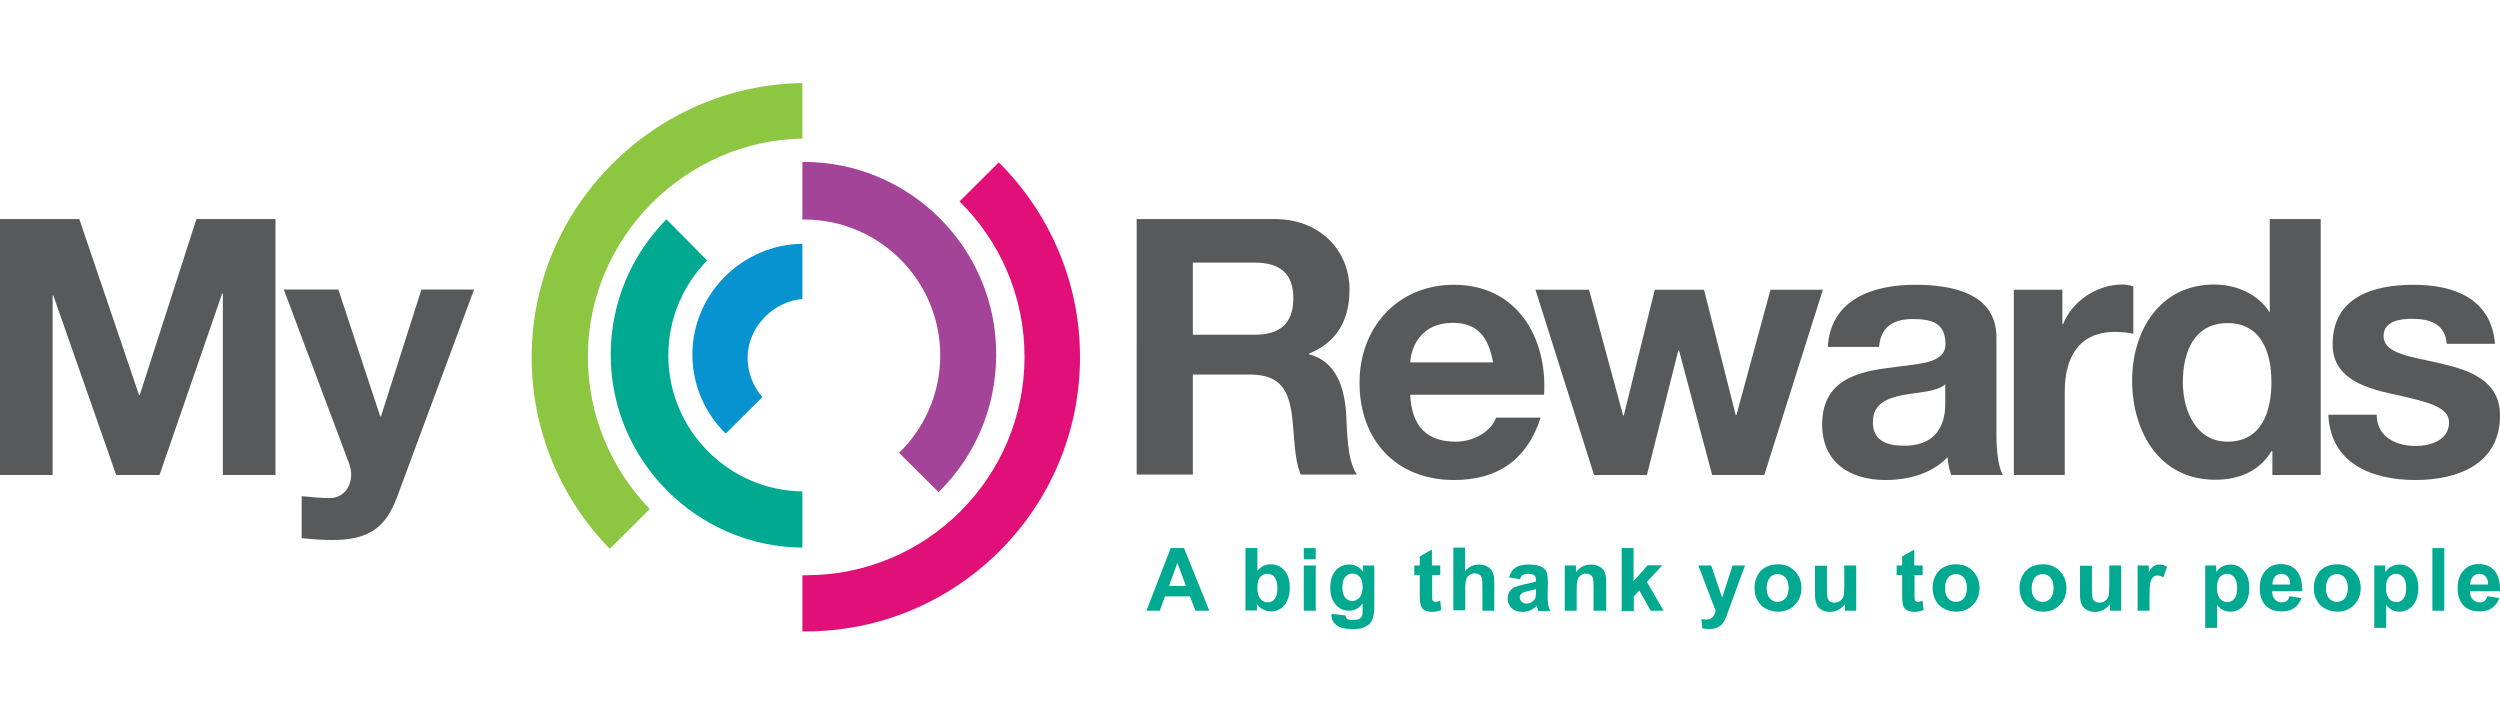
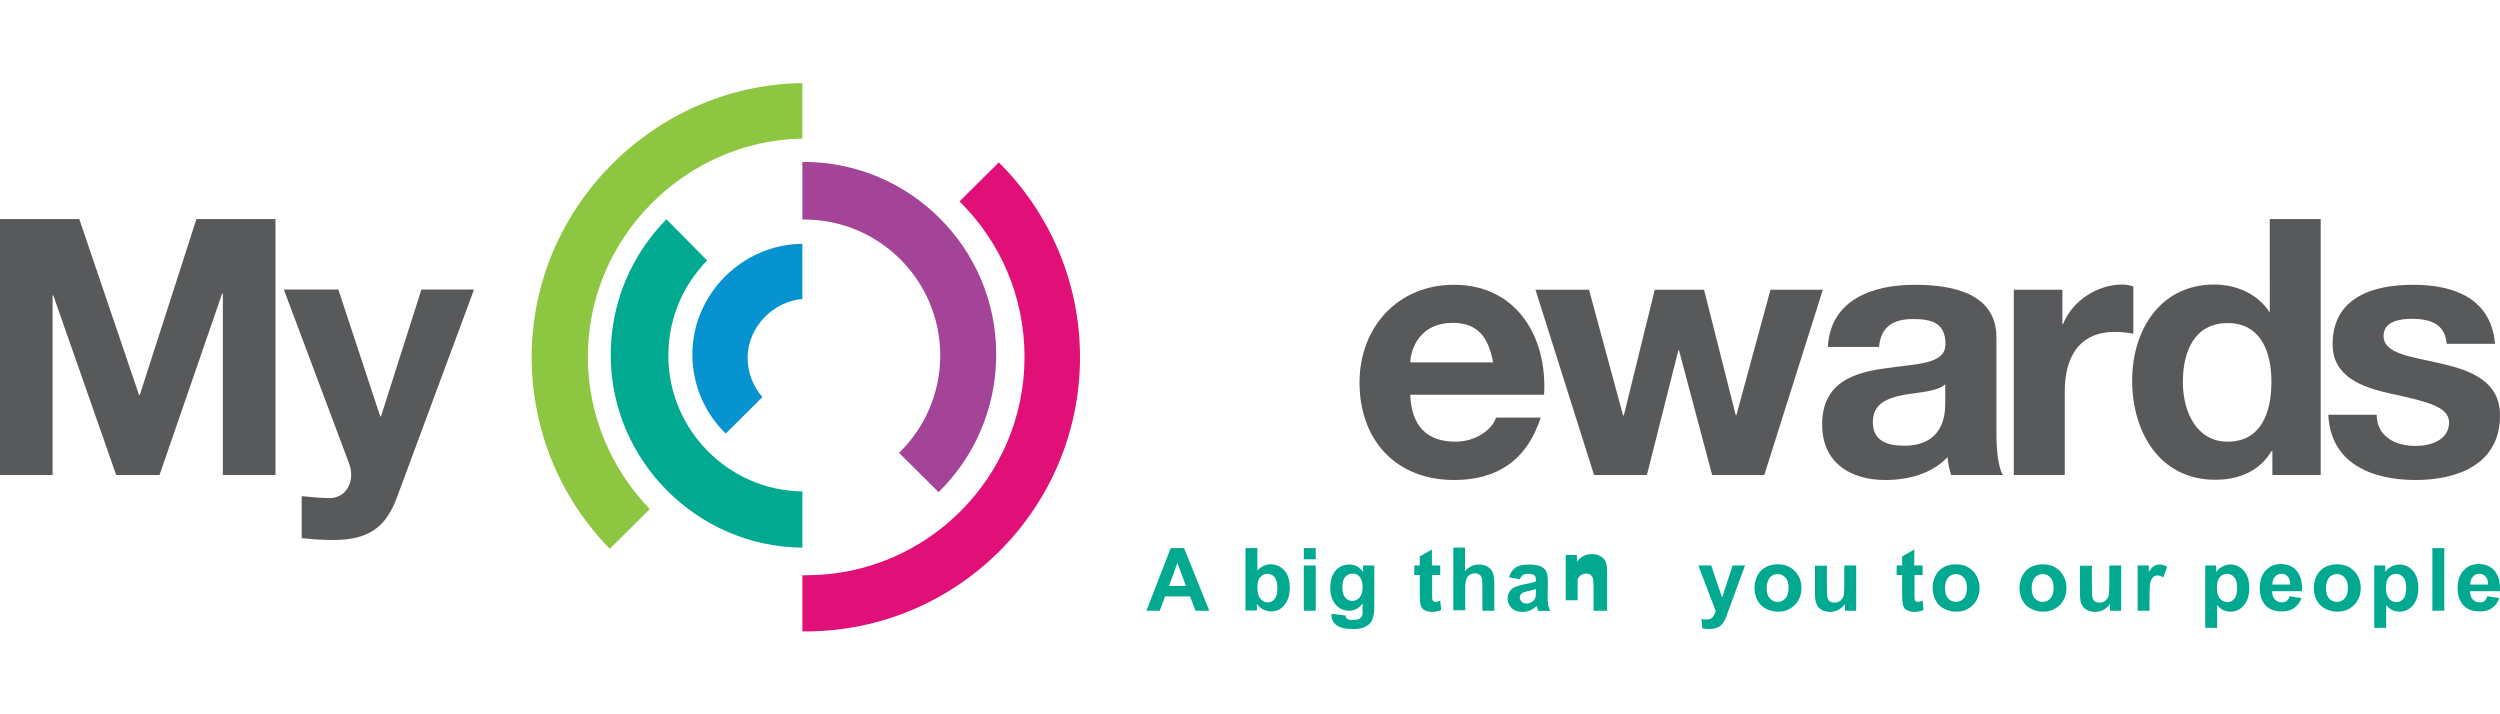
<svg xmlns="http://www.w3.org/2000/svg" version="1.1" x="0px" y="0px" width="1050px" height="300px" viewBox="0 0 1050 300" style="enable-background:new 0 0 1050 300;" xml:space="preserve">
  <style type="text/css">
	.st0{fill:#FFFFFF;}
	.st1{fill:#8DC640;}
	.st2{fill:#0693CF;}
	.st3{fill:#E10F78;}
	.st4{fill:#00A990;}
	.st5{fill:#A44499;}
	.st6{fill:#58595B;}
</style>
  <g id="Layer_2">
</g>
  <g id="Layer_1">
    <g>
      <g>
        <polyline class="st6" points="0,92 33.3,92 58.4,165.9 58.7,165.9 82.5,92 115.7,92 115.7,199.5 93.6,199.5 93.6,123.3      93.3,123.3 67,199.5 48.8,199.5 22.4,124.1 22.1,124.1 22.1,199.5 0,199.5 0,92    " />
        <path class="st6" d="M166.6,209.2c-4.7,12.5-12,17.6-26.8,17.6c-4.4,0-8.7-0.3-13.1-0.8v-17.6c4.1,0.3,8.3,0.9,12.5,0.8     c7.4-0.8,9.8-8.4,7.4-14.6l-27.4-73h22.9l17.6,53.3h0.3l17-53.3h22.1L166.6,209.2" />
-         <path class="st6" d="M477.4,92h57.9c19.3,0,31.5,13.4,31.5,29.6c0,12.6-5.1,22.1-17,26.9v0.3c11.6,3,14.9,14.3,15.6,25.1     c0.4,6.8,0.3,19.4,4.5,25.4h-23.6c-2.9-6.8-2.6-17.2-3.8-25.7c-1.7-11.3-6-16.3-17.9-16.3H501v42h-23.6V92 M501,140.6h25.9     c10.5,0,16.3-4.5,16.3-15.4c0-10.4-5.7-14.9-16.3-14.9H501V140.6z" />
        <path class="st6" d="M592.3,165.8c0.6,13.5,7.2,19.7,19.1,19.7c8.6,0,15.5-5.3,16.9-10.1h18.8c-6,18.4-18.8,26.2-36.4,26.2     c-24.5,0-39.7-16.9-39.7-40.9c0-23.3,16.1-41.1,39.7-41.1c26.5,0,39.3,22.3,37.8,46.2H592.3 M627.1,152.2     c-2-10.8-6.6-16.6-17-16.6c-13.5,0-17.5,10.5-17.8,16.6H627.1z" />
        <polyline class="st6" points="741,199.5 719.1,199.5 705.2,147.2 704.9,147.2 691.7,199.5 669.5,199.5 644.9,121.7 667.4,121.7      681.7,174.5 682,174.5 695,121.7 715.7,121.7 729,174.3 729.3,174.3 743.6,121.7 765.6,121.7 741,199.5    " />
        <path class="st6" d="M767.7,145.6c1.2-20,19.1-26,36.6-26c15.5,0,34.2,3.5,34.2,22.1v40.5c0,7.1,0.8,14.1,2.7,17.3h-21.7     c-0.8-2.4-1.4-5-1.5-7.5c-6.8,7.1-16.7,9.6-26.2,9.6c-14.8,0-26.5-7.4-26.5-23.3c0-17.6,13.2-21.8,26.5-23.6     c13.1-2,25.3-1.5,25.3-10.2c0-9.2-6.3-10.5-13.8-10.5c-8.1,0-13.4,3.3-14.1,11.7H767.7 M817,161.4c-3.6,3.2-11.1,3.3-17.8,4.5     c-6.6,1.4-12.6,3.6-12.6,11.4c0,8,6.2,9.9,13.1,9.9c16.7,0,17.3-13.2,17.3-17.9V161.4z" />
        <path class="st6" d="M845.9,121.7h20.3v14.4h0.3c3.9-9.8,14.4-16.6,24.8-16.6c1.5,0,3.3,0.3,4.7,0.8v19.9c-2-0.5-5.1-0.8-7.7-0.8     c-15.6,0-21.1,11.3-21.1,25v35.1h-21.4V121.7" />
        <path class="st6" d="M954.3,189.5H954c-5,8.4-13.7,12-23.6,12c-23.5,0-34.9-20.2-34.9-41.7c0-20.9,11.6-40.3,34.5-40.3     c9.2,0,18.2,3.9,23.2,11.6h-0.2h0.3V92h21.4v107.5h-20.3V189.5 M935.6,135.7c-14,0-18.8,12-18.8,24.8c0,12.2,5.6,25,18.8,25     c14.1,0,18.4-12.3,18.4-25.1C954,147.7,949.5,135.7,935.6,135.7z" />
        <path class="st6" d="M998.2,174.2c0.1,9.3,8,13.1,16.4,13.1c6.2,0,14-2.4,14-9.9c0-6.5-8.9-8.7-24.2-12     c-12.3-2.7-24.7-7.1-24.7-20.8c0-19.9,17.2-25,33.9-25c17,0,32.7,5.7,34.3,24.8h-20.3c-0.6-8.3-6.9-10.5-14.6-10.5     c-4.8,0-11.9,0.9-11.9,7.2c0,7.7,12,8.7,24.2,11.6c12.5,2.9,24.7,7.4,24.7,21.8c0,20.5-17.8,27.1-35.5,27.1     c-18.1,0-35.7-6.8-36.6-27.4H998.2" />
        <path class="st1" d="M246.9,149.8c0-50.1,41.1-90.8,90.1-91.6V34.9c-62,0.8-113.7,52-113.7,115.1c0,31.3,12.5,59.7,32.8,80.5     l16.8-16.7C256.9,197.2,246.9,174.7,246.9,149.8z" />
        <path class="st2" d="M314,150.3c0-13.1,11-23.8,23-24.7v-23.2c-25,0.2-46.2,20.9-46.2,46.5c0,13,5.4,24.8,14,33.2l15.4-15.3     C316.4,162.4,314,156.6,314,150.3z" />
        <path class="st3" d="M453.6,150c0-32-13.1-60.9-34.1-81.8L403,84.6c16.9,16.6,27.3,39.7,27.3,65.3c0,50.6-41.1,91.7-91.7,91.7     c-0.5,0-0.6,0-1.6,0v23.6c1,0,1,0,1.4,0C402,265.1,453.6,213.6,453.6,150z" />
        <path class="st4" d="M337,206.4c-31-0.4-56.3-25.8-56.3-57.1c0-15.5,6.2-29.6,16.3-39.9l-17.1-17.3     c-14.4,14.6-23.4,34.7-23.4,56.9c0,44.6,36.5,80.7,80.5,81V206.4z" />
        <path class="st5" d="M337.5,68c-0.2,0,0.5,0-0.5,0v24.2c1,0,0.5,0,0.8,0c31.5,0,57.1,25.6,57.1,57.1c0,16.1-6.7,30.6-17.3,40.9     l16.6,16.5c15-14.7,24.2-35.1,24.2-57.8C418.5,104.3,382.2,68,337.5,68z" />
      </g>
      <g>
        <path class="st4" d="M507.9,256.5h-5.8l-2.3-6h-10.5l-2.2,6h-5.6l10.2-26.3h5.6L507.9,256.5z M498.1,246.1l-3.6-9.7l-3.5,9.7     H498.1z" />
        <path class="st4" d="M523.1,256.5v-26.3h5v9.5c1.6-1.8,3.4-2.7,5.5-2.7c2.3,0,4.2,0.8,5.8,2.5c1.5,1.7,2.3,4.1,2.3,7.2     c0,3.2-0.8,5.8-2.3,7.5c-1.5,1.8-3.4,2.6-5.6,2.6c-1.1,0-2.2-0.3-3.2-0.8c-1.1-0.5-2-1.3-2.7-2.4v2.8H523.1z M528.1,246.6     c0,2,0.3,3.4,0.9,4.4c0.9,1.3,2,2,3.5,2c1.1,0,2.1-0.5,2.8-1.4c0.8-0.9,1.2-2.4,1.2-4.5c0-2.2-0.4-3.7-1.2-4.7     c-0.8-1-1.8-1.4-3-1.4c-1.2,0-2.2,0.5-3,1.4C528.5,243.2,528.1,244.7,528.1,246.6z" />
        <path class="st4" d="M547.6,234.9v-4.7h5v4.7H547.6z M547.6,256.5v-19h5v19H547.6z" />
        <path class="st4" d="M559.3,257.8l5.8,0.7c0.1,0.7,0.3,1.1,0.7,1.4c0.5,0.4,1.2,0.5,2.3,0.5c1.3,0,2.3-0.2,3-0.6     c0.4-0.3,0.8-0.7,1-1.3c0.2-0.4,0.2-1.2,0.2-2.3v-2.8c-1.5,2.1-3.4,3.1-5.7,3.1c-2.6,0-4.6-1.1-6.1-3.2c-1.2-1.7-1.8-3.8-1.8-6.4     c0-3.2,0.8-5.6,2.3-7.3c1.5-1.7,3.4-2.5,5.7-2.5c2.4,0,4.3,1,5.8,3.1v-2.7h4.7v17.1c0,2.2-0.2,3.9-0.6,5c-0.4,1.1-0.9,2-1.6,2.6     c-0.7,0.6-1.6,1.1-2.7,1.5c-1.1,0.4-2.5,0.5-4.2,0.5c-3.2,0-5.5-0.6-6.9-1.7c-1.3-1.1-2-2.5-2-4.2     C559.3,258.2,559.3,258,559.3,257.8z M563.8,246.6c0,2,0.4,3.5,1.2,4.4c0.8,0.9,1.7,1.4,2.9,1.4c1.2,0,2.3-0.5,3.1-1.4     c0.8-1,1.3-2.4,1.3-4.3c0-2-0.4-3.4-1.2-4.4c-0.8-1-1.8-1.4-3.1-1.4c-1.2,0-2.2,0.5-3,1.4C564.2,243.2,563.8,244.7,563.8,246.6z" />
        <path class="st4" d="M604.9,237.5v4h-3.4v7.7c0,1.6,0,2.5,0.1,2.7c0.1,0.3,0.2,0.5,0.4,0.6c0.2,0.2,0.5,0.3,0.9,0.3     c0.5,0,1.1-0.2,2-0.5l0.4,3.9c-1.2,0.5-2.5,0.8-4,0.8c-0.9,0-1.7-0.2-2.5-0.5c-0.7-0.3-1.3-0.7-1.6-1.2c-0.3-0.5-0.6-1.1-0.7-2     c-0.1-0.6-0.2-1.8-0.2-3.5v-8.3h-2.3v-4h2.3v-3.8l5.1-2.9v6.7H604.9z" />
        <path class="st4" d="M615.3,230.2v9.7c1.6-1.9,3.6-2.8,5.8-2.8c1.2,0,2.2,0.2,3.1,0.6c0.9,0.4,1.6,1,2.1,1.6     c0.5,0.7,0.8,1.4,1,2.2c0.2,0.8,0.3,2.1,0.3,3.8v11.2h-5v-10.1c0-2-0.1-3.3-0.3-3.8c-0.2-0.5-0.5-1-1-1.3     c-0.5-0.3-1.1-0.5-1.8-0.5c-0.8,0-1.6,0.2-2.2,0.6c-0.7,0.4-1.1,1-1.4,1.8c-0.3,0.8-0.5,2-0.5,3.6v9.5h-5v-26.3H615.3z" />
        <path class="st4" d="M638.4,243.3l-4.6-0.8c0.5-1.8,1.4-3.2,2.7-4.1s3.1-1.3,5.6-1.3c2.2,0,3.9,0.3,5,0.8c1.1,0.5,1.9,1.2,2.3,2     c0.4,0.8,0.7,2.3,0.7,4.5l-0.1,5.9c0,1.7,0.1,2.9,0.2,3.7c0.2,0.8,0.5,1.6,0.9,2.6h-5c-0.1-0.3-0.3-0.8-0.5-1.5     c-0.1-0.3-0.1-0.5-0.2-0.6c-0.9,0.8-1.8,1.5-2.8,1.9c-1,0.4-2,0.6-3.1,0.6c-2,0-3.5-0.5-4.6-1.6c-1.1-1.1-1.7-2.4-1.7-4     c0-1.1,0.3-2,0.8-2.9c0.5-0.8,1.2-1.5,2.2-1.9c0.9-0.4,2.3-0.8,4-1.2c2.4-0.4,4-0.9,4.9-1.2v-0.5c0-1-0.2-1.7-0.7-2.1     c-0.5-0.4-1.4-0.6-2.7-0.6c-0.9,0-1.6,0.2-2.1,0.5C639.1,241.8,638.7,242.4,638.4,243.3z M645.1,247.4c-0.6,0.2-1.7,0.5-3.1,0.8     c-1.4,0.3-2.3,0.6-2.7,0.9c-0.7,0.5-1,1.1-1,1.8c0,0.7,0.3,1.3,0.8,1.8c0.5,0.5,1.2,0.8,2,0.8c0.9,0,1.8-0.3,2.6-0.9     c0.6-0.5,1-1,1.2-1.7c0.1-0.4,0.2-1.2,0.2-2.5V247.4z" />
-         <path class="st4" d="M674.3,256.5h-5v-9.7c0-2.1-0.1-3.4-0.3-4s-0.6-1.1-1-1.4c-0.5-0.3-1.1-0.5-1.7-0.5c-0.9,0-1.7,0.2-2.3,0.7     c-0.7,0.5-1.2,1.1-1.4,1.9c-0.3,0.8-0.4,2.2-0.4,4.4v8.6h-5v-19h4.7v2.8c1.7-2.2,3.8-3.2,6.3-3.2c1.1,0,2.1,0.2,3,0.6     c0.9,0.4,1.6,0.9,2.1,1.5c0.5,0.6,0.8,1.3,1,2.1c0.2,0.8,0.3,1.9,0.3,3.4V256.5z" />
-         <path class="st4" d="M681.1,256.5v-26.3h5v13.9l5.9-6.7h6.2l-6.5,7l7,12.1h-5.4l-4.8-8.5l-2.3,2.5v6.1H681.1z" />
+         <path class="st4" d="M674.3,256.5h-5v-9.7c0-2.1-0.1-3.4-0.3-4s-0.6-1.1-1-1.4c-0.5-0.3-1.1-0.5-1.7-0.5c-0.9,0-1.7,0.2-2.3,0.7     c-0.7,0.5-1.2,1.1-1.4,1.9v8.6h-5v-19h4.7v2.8c1.7-2.2,3.8-3.2,6.3-3.2c1.1,0,2.1,0.2,3,0.6     c0.9,0.4,1.6,0.9,2.1,1.5c0.5,0.6,0.8,1.3,1,2.1c0.2,0.8,0.3,1.9,0.3,3.4V256.5z" />
        <path class="st4" d="M713.3,237.5h5.4l4.6,13.5l4.4-13.5h5.2l-6.7,18.3l-1.2,3.3c-0.4,1.1-0.9,2-1.3,2.5     c-0.4,0.6-0.9,1.1-1.4,1.4c-0.5,0.4-1.2,0.6-1.9,0.9c-0.8,0.2-1.6,0.3-2.6,0.3c-1,0-1.9-0.1-2.8-0.3l-0.4-3.9     c0.8,0.2,1.5,0.2,2.1,0.2c1.2,0,2-0.3,2.6-1c0.6-0.7,1-1.6,1.3-2.6L713.3,237.5z" />
        <path class="st4" d="M736.9,246.7c0-1.7,0.4-3.3,1.2-4.9c0.8-1.6,2-2.8,3.5-3.6c1.5-0.8,3.2-1.2,5.1-1.2c2.9,0,5.2,0.9,7.1,2.8     c1.8,1.9,2.8,4.2,2.8,7.1c0,2.9-0.9,5.3-2.8,7.2c-1.9,1.9-4.2,2.8-7,2.8c-1.7,0-3.4-0.4-5-1.2s-2.8-1.9-3.6-3.5     C737.3,250.8,736.9,248.9,736.9,246.7z M742,247c0,1.9,0.4,3.3,1.3,4.3c0.9,1,2,1.5,3.3,1.5s2.4-0.5,3.3-1.5     c0.9-1,1.3-2.5,1.3-4.4c0-1.9-0.4-3.3-1.3-4.3c-0.9-1-2-1.5-3.3-1.5s-2.4,0.5-3.3,1.5C742.5,243.7,742,245.1,742,247z" />
        <path class="st4" d="M774.9,256.5v-2.8c-0.7,1-1.6,1.8-2.7,2.4c-1.1,0.6-2.3,0.9-3.6,0.9c-1.3,0-2.4-0.3-3.4-0.8     c-1-0.6-1.8-1.3-2.2-2.4c-0.5-1-0.7-2.4-0.7-4.2v-12h5v8.7c0,2.7,0.1,4.3,0.3,4.9c0.2,0.6,0.5,1.1,1,1.4c0.5,0.4,1.1,0.5,1.9,0.5     c0.9,0,1.6-0.2,2.3-0.7c0.7-0.5,1.1-1.1,1.4-1.8c0.3-0.7,0.4-2.4,0.4-5.1v-8h5v19H774.9z" />
        <path class="st4" d="M807.5,237.5v4h-3.4v7.7c0,1.6,0,2.5,0.1,2.7c0.1,0.3,0.2,0.5,0.4,0.6c0.2,0.2,0.5,0.3,0.9,0.3     c0.5,0,1.1-0.2,2-0.5l0.4,3.9c-1.2,0.5-2.5,0.8-4,0.8c-0.9,0-1.7-0.2-2.5-0.5c-0.7-0.3-1.3-0.7-1.6-1.2c-0.3-0.5-0.6-1.1-0.7-2     c-0.1-0.6-0.2-1.8-0.2-3.5v-8.3h-2.3v-4h2.3v-3.8l5.1-2.9v6.7H807.5z" />
        <path class="st4" d="M811.7,246.7c0-1.7,0.4-3.3,1.2-4.9c0.8-1.6,2-2.8,3.5-3.6c1.5-0.8,3.2-1.2,5.1-1.2c2.9,0,5.2,0.9,7.1,2.8     c1.8,1.9,2.8,4.2,2.8,7.1c0,2.9-0.9,5.3-2.8,7.2c-1.9,1.9-4.2,2.8-7,2.8c-1.7,0-3.4-0.4-5-1.2s-2.8-1.9-3.6-3.5     C812.2,250.8,811.7,248.9,811.7,246.7z M816.9,247c0,1.9,0.4,3.3,1.3,4.3c0.9,1,2,1.5,3.3,1.5s2.4-0.5,3.3-1.5     c0.9-1,1.3-2.5,1.3-4.4c0-1.9-0.4-3.3-1.3-4.3c-0.9-1-2-1.5-3.3-1.5s-2.4,0.5-3.3,1.5C817.4,243.7,816.9,245.1,816.9,247z" />
        <path class="st4" d="M848.2,246.7c0-1.7,0.4-3.3,1.2-4.9c0.8-1.6,2-2.8,3.5-3.6c1.5-0.8,3.2-1.2,5.1-1.2c2.9,0,5.2,0.9,7.1,2.8     c1.8,1.9,2.8,4.2,2.8,7.1c0,2.9-0.9,5.3-2.8,7.2c-1.9,1.9-4.2,2.8-7,2.8c-1.7,0-3.4-0.4-5-1.2s-2.8-1.9-3.6-3.5     C848.6,250.8,848.2,248.9,848.2,246.7z M853.3,247c0,1.9,0.4,3.3,1.3,4.3c0.9,1,2,1.5,3.3,1.5s2.4-0.5,3.3-1.5     c0.9-1,1.3-2.5,1.3-4.4c0-1.9-0.4-3.3-1.3-4.3c-0.9-1-2-1.5-3.3-1.5s-2.4,0.5-3.3,1.5C853.8,243.7,853.3,245.1,853.3,247z" />
        <path class="st4" d="M886.2,256.5v-2.8c-0.7,1-1.6,1.8-2.7,2.4c-1.1,0.6-2.3,0.9-3.6,0.9c-1.3,0-2.4-0.3-3.4-0.8     c-1-0.6-1.8-1.3-2.2-2.4c-0.5-1-0.7-2.4-0.7-4.2v-12h5v8.7c0,2.7,0.1,4.3,0.3,4.9c0.2,0.6,0.5,1.1,1,1.4c0.5,0.4,1.1,0.5,1.9,0.5     c0.9,0,1.6-0.2,2.3-0.7c0.7-0.5,1.1-1.1,1.4-1.8c0.3-0.7,0.4-2.4,0.4-5.1v-8h5v19H886.2z" />
        <path class="st4" d="M902.8,256.5h-5v-19h4.7v2.7c0.8-1.3,1.5-2.1,2.2-2.5c0.6-0.4,1.4-0.6,2.2-0.6c1.1,0,2.3,0.3,3.3,1l-1.6,4.4     c-0.8-0.5-1.6-0.8-2.4-0.8c-0.7,0-1.3,0.2-1.8,0.6c-0.5,0.4-0.9,1.1-1.2,2.1c-0.3,1-0.4,3.1-0.4,6.4V256.5z" />
        <path class="st4" d="M926.1,237.5h4.7v2.8c0.6-1,1.4-1.7,2.5-2.3c1-0.6,2.2-0.9,3.5-0.9c2.2,0,4.1,0.9,5.6,2.6     c1.5,1.7,2.3,4.1,2.3,7.2c0,3.2-0.8,5.6-2.3,7.4c-1.6,1.8-3.4,2.6-5.6,2.6c-1.1,0-2-0.2-2.9-0.6c-0.9-0.4-1.8-1.1-2.7-2.2v9.6h-5     V237.5z M931.1,246.7c0,2.1,0.4,3.7,1.3,4.7c0.8,1,1.9,1.5,3.1,1.5c1.2,0,2.1-0.5,2.9-1.4c0.8-0.9,1.2-2.5,1.2-4.6     c0-2-0.4-3.5-1.2-4.4c-0.8-1-1.8-1.5-3-1.5c-1.2,0-2.3,0.5-3.1,1.4C931.5,243.4,931.1,244.8,931.1,246.7z" />
        <path class="st4" d="M961.6,250.4l5,0.8c-0.6,1.8-1.7,3.2-3.1,4.2c-1.4,1-3.1,1.4-5.2,1.4c-3.3,0-5.8-1.1-7.3-3.2     c-1.3-1.7-1.9-3.9-1.9-6.6c0-3.2,0.8-5.6,2.5-7.4s3.7-2.7,6.3-2.7c2.8,0,5.1,0.9,6.7,2.8c1.6,1.9,2.4,4.7,2.3,8.6h-12.6     c0,1.5,0.4,2.7,1.2,3.5c0.8,0.8,1.7,1.2,2.9,1.2c0.8,0,1.5-0.2,2-0.6S961.4,251.4,961.6,250.4z M961.9,245.4     c0-1.5-0.4-2.6-1.1-3.3c-0.7-0.8-1.6-1.1-2.6-1.1c-1.1,0-2,0.4-2.7,1.2c-0.7,0.8-1.1,1.9-1.1,3.3H961.9z" />
        <path class="st4" d="M971.8,246.7c0-1.7,0.4-3.3,1.2-4.9c0.8-1.6,2-2.8,3.5-3.6c1.5-0.8,3.2-1.2,5.1-1.2c2.9,0,5.2,0.9,7.1,2.8     c1.8,1.9,2.8,4.2,2.8,7.1c0,2.9-0.9,5.3-2.8,7.2c-1.9,1.9-4.2,2.8-7,2.8c-1.7,0-3.4-0.4-5-1.2s-2.8-1.9-3.6-3.5     C972.2,250.8,971.8,248.9,971.8,246.7z M976.9,247c0,1.9,0.4,3.3,1.3,4.3c0.9,1,2,1.5,3.3,1.5s2.4-0.5,3.3-1.5     c0.9-1,1.3-2.5,1.3-4.4c0-1.9-0.4-3.3-1.3-4.3c-0.9-1-2-1.5-3.3-1.5s-2.4,0.5-3.3,1.5C977.4,243.7,976.9,245.1,976.9,247z" />
        <path class="st4" d="M997.1,237.5h4.7v2.8c0.6-1,1.4-1.7,2.5-2.3c1-0.6,2.2-0.9,3.5-0.9c2.2,0,4.1,0.9,5.6,2.6     c1.5,1.7,2.3,4.1,2.3,7.2c0,3.2-0.8,5.6-2.3,7.4c-1.6,1.8-3.4,2.6-5.6,2.6c-1.1,0-2-0.2-2.9-0.6c-0.9-0.4-1.8-1.1-2.7-2.2v9.6h-5     V237.5z M1002.1,246.7c0,2.1,0.4,3.7,1.3,4.7c0.8,1,1.9,1.5,3.1,1.5c1.2,0,2.1-0.5,2.9-1.4c0.8-0.9,1.2-2.5,1.2-4.6     c0-2-0.4-3.5-1.2-4.4c-0.8-1-1.8-1.5-3-1.5c-1.2,0-2.3,0.5-3.1,1.4C1002.5,243.4,1002.1,244.8,1002.1,246.7z" />
        <path class="st4" d="M1021.6,256.5v-26.3h5v26.3H1021.6z" />
        <path class="st4" d="M1044.7,250.4l5,0.8c-0.6,1.8-1.7,3.2-3.1,4.2c-1.4,1-3.1,1.4-5.2,1.4c-3.3,0-5.8-1.1-7.3-3.2     c-1.3-1.7-1.9-3.9-1.9-6.6c0-3.2,0.8-5.6,2.5-7.4c1.6-1.8,3.7-2.7,6.3-2.7c2.8,0,5.1,0.9,6.7,2.8c1.6,1.9,2.4,4.7,2.3,8.6h-12.6     c0,1.5,0.4,2.7,1.2,3.5c0.8,0.8,1.7,1.2,2.9,1.2c0.8,0,1.5-0.2,2-0.6S1044.4,251.4,1044.7,250.4z M1045,245.4     c0-1.5-0.4-2.6-1.1-3.3c-0.7-0.8-1.6-1.1-2.6-1.1c-1.1,0-2,0.4-2.7,1.2c-0.7,0.8-1.1,1.9-1.1,3.3H1045z" />
      </g>
    </g>
  </g>
</svg>